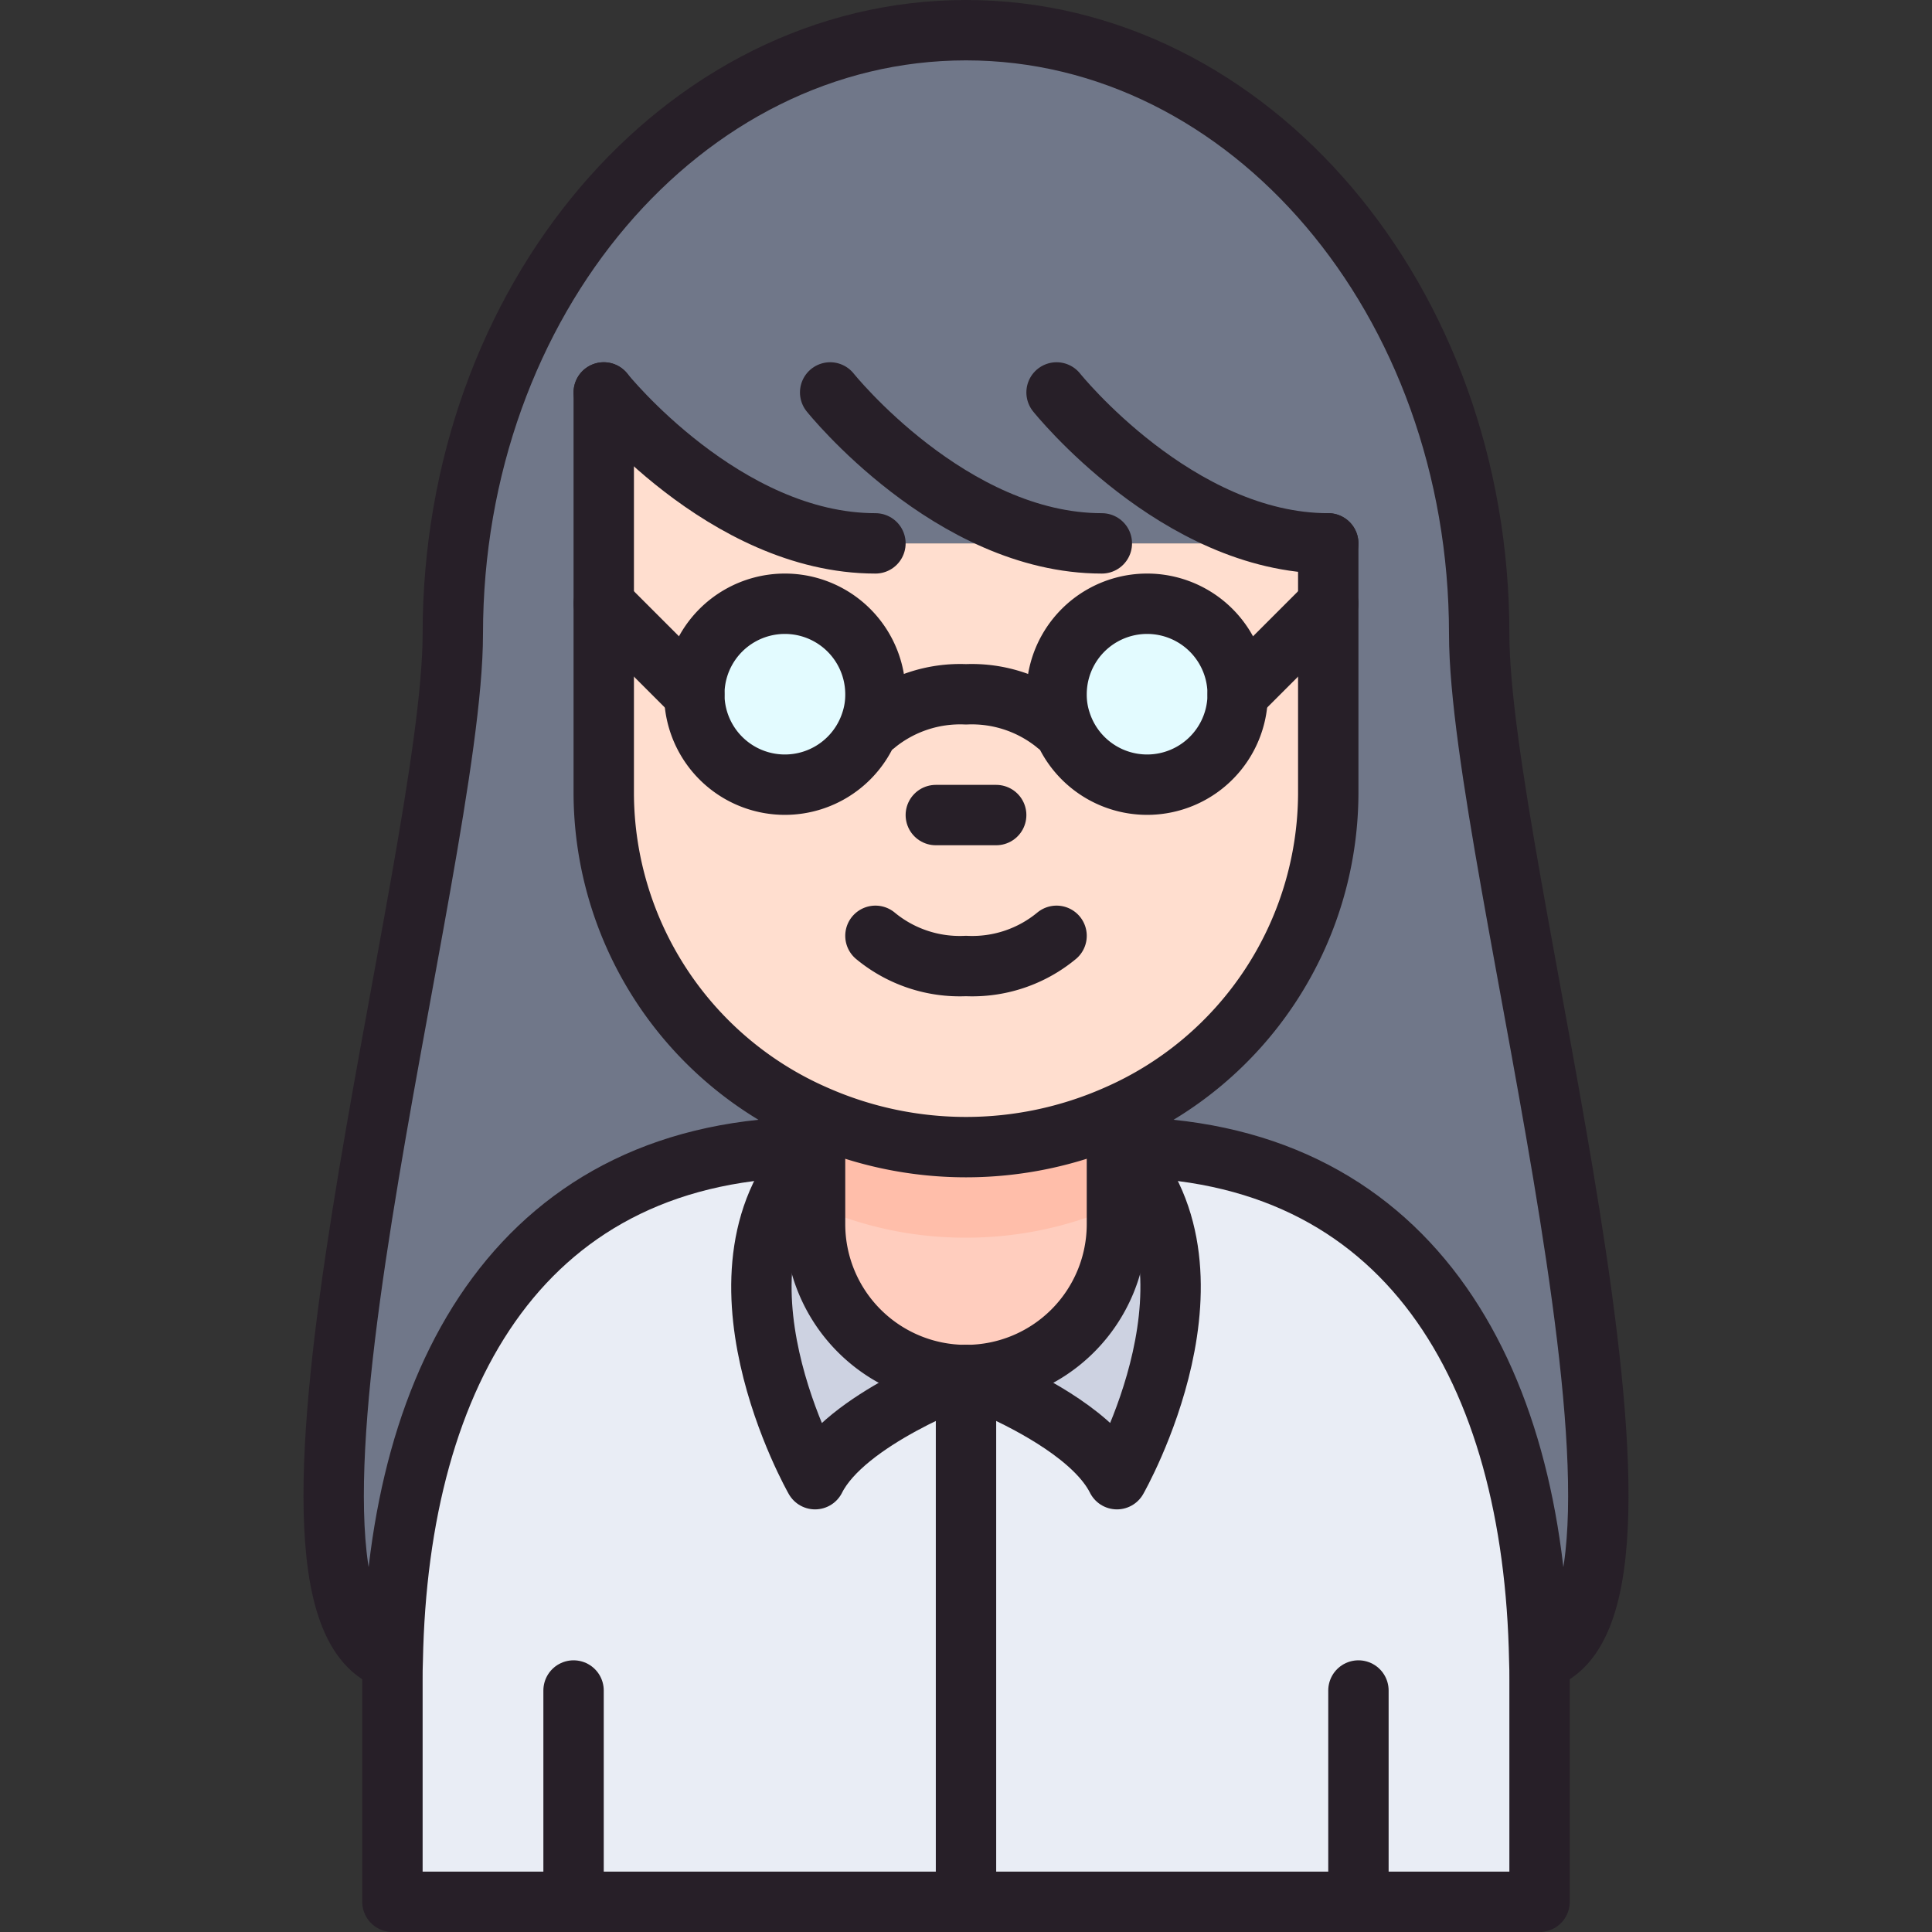
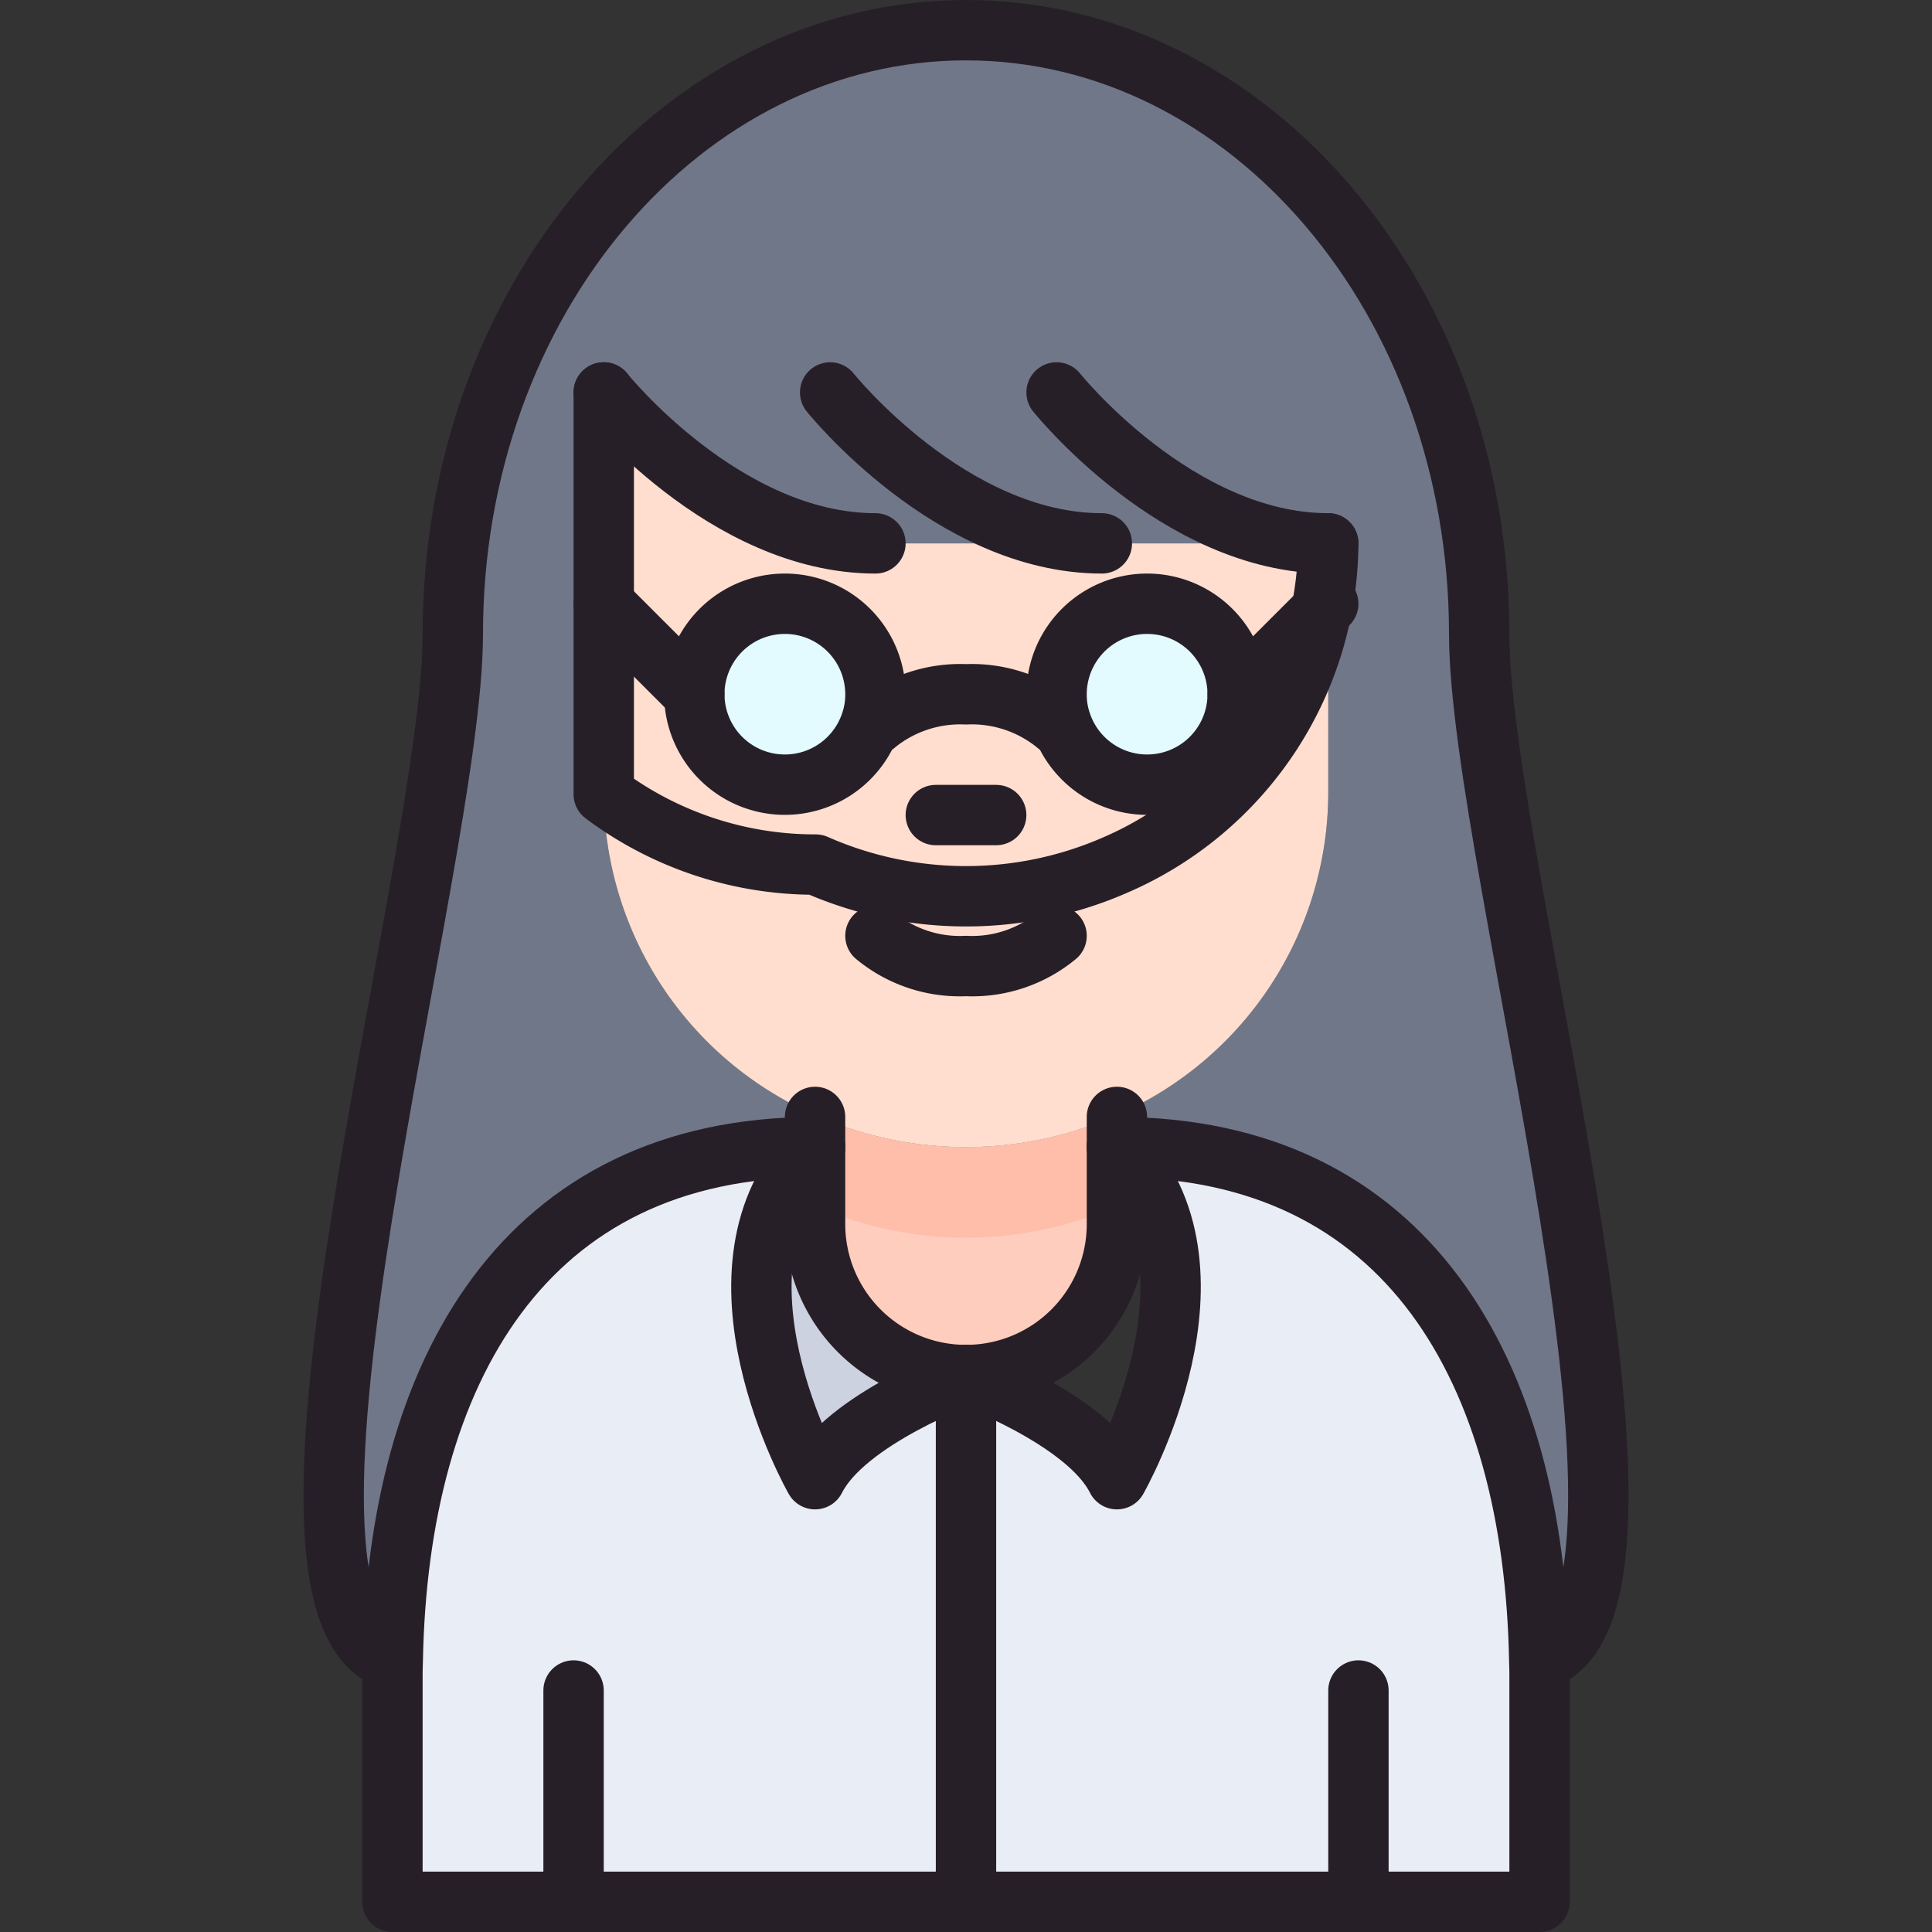
<svg xmlns="http://www.w3.org/2000/svg" viewBox="0 0 64 64">
  <rect x="0" y="0" width="64" height="64" fill="#333333" stroke="none" />
  <defs>
    <style>.cls-1{fill:#cdd2e1;}.cls-2{fill:#e9edf5;}.cls-3{fill:#e3fbff;}.cls-4{fill:#ffcdbe;}.cls-5{fill:#707789;}.cls-6{fill:#ffdecf;}.cls-7{fill:#ffbeaa;}.cls-8{fill:none;stroke:#271f28;stroke-linecap:round;stroke-linejoin:round;stroke-width:2px;}</style>
  </defs>
  <title>20-People Avatar-Woman</title>
  <g id="_20-People_Avatar-Woman" data-name="20-People Avatar-Woman">
    <g id="_Group_" data-name="&lt;Group&gt;">
      <path class="cls-1" d="M32,45.55S28,47,27,49c0,0-4-7,0-11v2.55a5,5,0,0,0,5,5Z" />
-       <path class="cls-1" d="M37,38c4,4,0,11,0,11-.69-1.38-2.79-2.49-4.04-3.05-.57-.26-.96-.4-.96-.4a5,5,0,0,0,5-5Z" />
      <path class="cls-2" d="M32.96,45.95c1.25.56,3.35,1.67,4.04,3.05,0,0,4-7,0-11,9.64,0,13.81,7.45,13.99,17,.01.22.01.43.01.65V63H32V46Z" />
      <path class="cls-2" d="M32,45.55s.39.14.96.4L32,46V63H13V55.65c0-.22,0-.43.01-.65.18-9.55,4.35-17,13.99-17-4,4,0,11,0,11C28,47,32,45.55,32,45.55Z" />
      <path class="cls-3" d="M29,23a2.833,2.833,0,0,1-.15.93A2.994,2.994,0,1,1,29,23Z" />
      <path class="cls-4" d="M37,38v2.55a5,5,0,0,1-10,0V37l.02-.05a12.335,12.335,0,0,0,9.96,0L37,37Z" />
      <path class="cls-3" d="M38,20a3,3,0,1,1-2.85,3.93A2.833,2.833,0,0,1,35,23,3,3,0,0,1,38,20Z" />
      <path class="cls-5" d="M50.99,55C50.81,45.45,46.64,38,37,38V37l-.02-.05A11.677,11.677,0,0,0,44,26.31V18H29c-5,0-9-5-9-5V26.31a11.677,11.677,0,0,0,7.02,10.64L27,37v1c-9.64,0-13.81,7.45-13.99,17H13c-5.34-1.6,2-26.37,2-34C15,9.95,22.61,1,32,1S49,9.95,49,21c0,7.63,7.34,32.4,2,34Z" />
      <path class="cls-6" d="M34.99,23.99l.16-.06A3,3,0,0,0,41,23l3-3v6.31a11.677,11.677,0,0,1-7.02,10.64,12.335,12.335,0,0,1-9.96,0A11.677,11.677,0,0,1,20,26.31V20l3,3a3,3,0,0,0,5.85.93l.16.06A4.431,4.431,0,0,1,32,23,4.431,4.431,0,0,1,34.99,23.99Z" />
      <path class="cls-6" d="M41,23a3,3,0,0,0-6,0,2.833,2.833,0,0,0,.15.93l-.16.06A4.431,4.431,0,0,0,32,23a4.431,4.431,0,0,0-2.99.99l-.16-.06A2.833,2.833,0,0,0,29,23a3,3,0,0,0-6,0l-3-3V13s4,5,9,5H44v2Z" />
      <path class="cls-7" d="M36.98,36.95A12.3,12.3,0,0,1,32,38a12.175,12.175,0,0,1-4.98-1.05L27,37v3l.02-.05A12.175,12.175,0,0,0,32,41a12.3,12.3,0,0,0,4.98-1.05L37,40V37Z" />
      <path class="cls-8" d="M37,38c9.64,0,13.81,7.45,13.99,17,.01.22.01.43.01.65V63H13V55.65c0-.22,0-.43.01-.65.18-9.55,4.35-17,13.99-17" />
      <path class="cls-8" d="M37,37v3.55a5,5,0,0,1-10,0V37" />
      <line class="cls-8" x1="31" y1="27" x2="33" y2="27" />
      <path class="cls-8" d="M51,55c5.34-1.6-2-26.37-2-34C49,9.95,41.39,1,32,1S15,9.95,15,21c0,7.63-7.34,32.4-2,34" />
      <line class="cls-8" x1="19" y1="56" x2="19" y2="63" />
      <line class="cls-8" x1="45" y1="56" x2="45" y2="63" />
      <path class="cls-8" d="M35,31a4.38,4.38,0,0,1-3,1,4.38,4.38,0,0,1-3-1" />
      <path class="cls-8" d="M32,45.55s.39.14.96.4c1.25.56,3.35,1.67,4.04,3.05,0,0,4-7,0-11" />
      <path class="cls-8" d="M27,38c-4,4,0,11,0,11,1-2,5-3.45,5-3.45" />
      <line class="cls-8" x1="32" y1="63" x2="32" y2="46" />
-       <path class="cls-8" d="M44,18v8.31a11.677,11.677,0,0,1-7.02,10.64,12.335,12.335,0,0,1-9.96,0A11.677,11.677,0,0,1,20,26.31V13" />
+       <path class="cls-8" d="M44,18a11.677,11.677,0,0,1-7.02,10.64,12.335,12.335,0,0,1-9.96,0A11.677,11.677,0,0,1,20,26.31V13" />
      <path class="cls-8" d="M20,13s4,5,9,5" />
      <path class="cls-8" d="M27.5,13s4,5,9,5" />
      <path class="cls-8" d="M35,13s4,5,9,5" />
      <path class="cls-8" d="M29,24l.01-.01A4.431,4.431,0,0,1,32,23a4.431,4.431,0,0,1,2.99.99L35,24" />
      <path class="cls-8" d="M41,23a3,3,0,0,1-5.85.93A2.833,2.833,0,0,1,35,23a3,3,0,0,1,6,0Z" />
      <path class="cls-8" d="M23,23a3,3,0,0,1,6,0,2.833,2.833,0,0,1-.15.93A3,3,0,0,1,23,23Z" />
      <line class="cls-8" x1="41" y1="23" x2="44" y2="20" />
      <line class="cls-8" x1="23" y1="23" x2="20" y2="20" />
    </g>
  </g>
</svg>